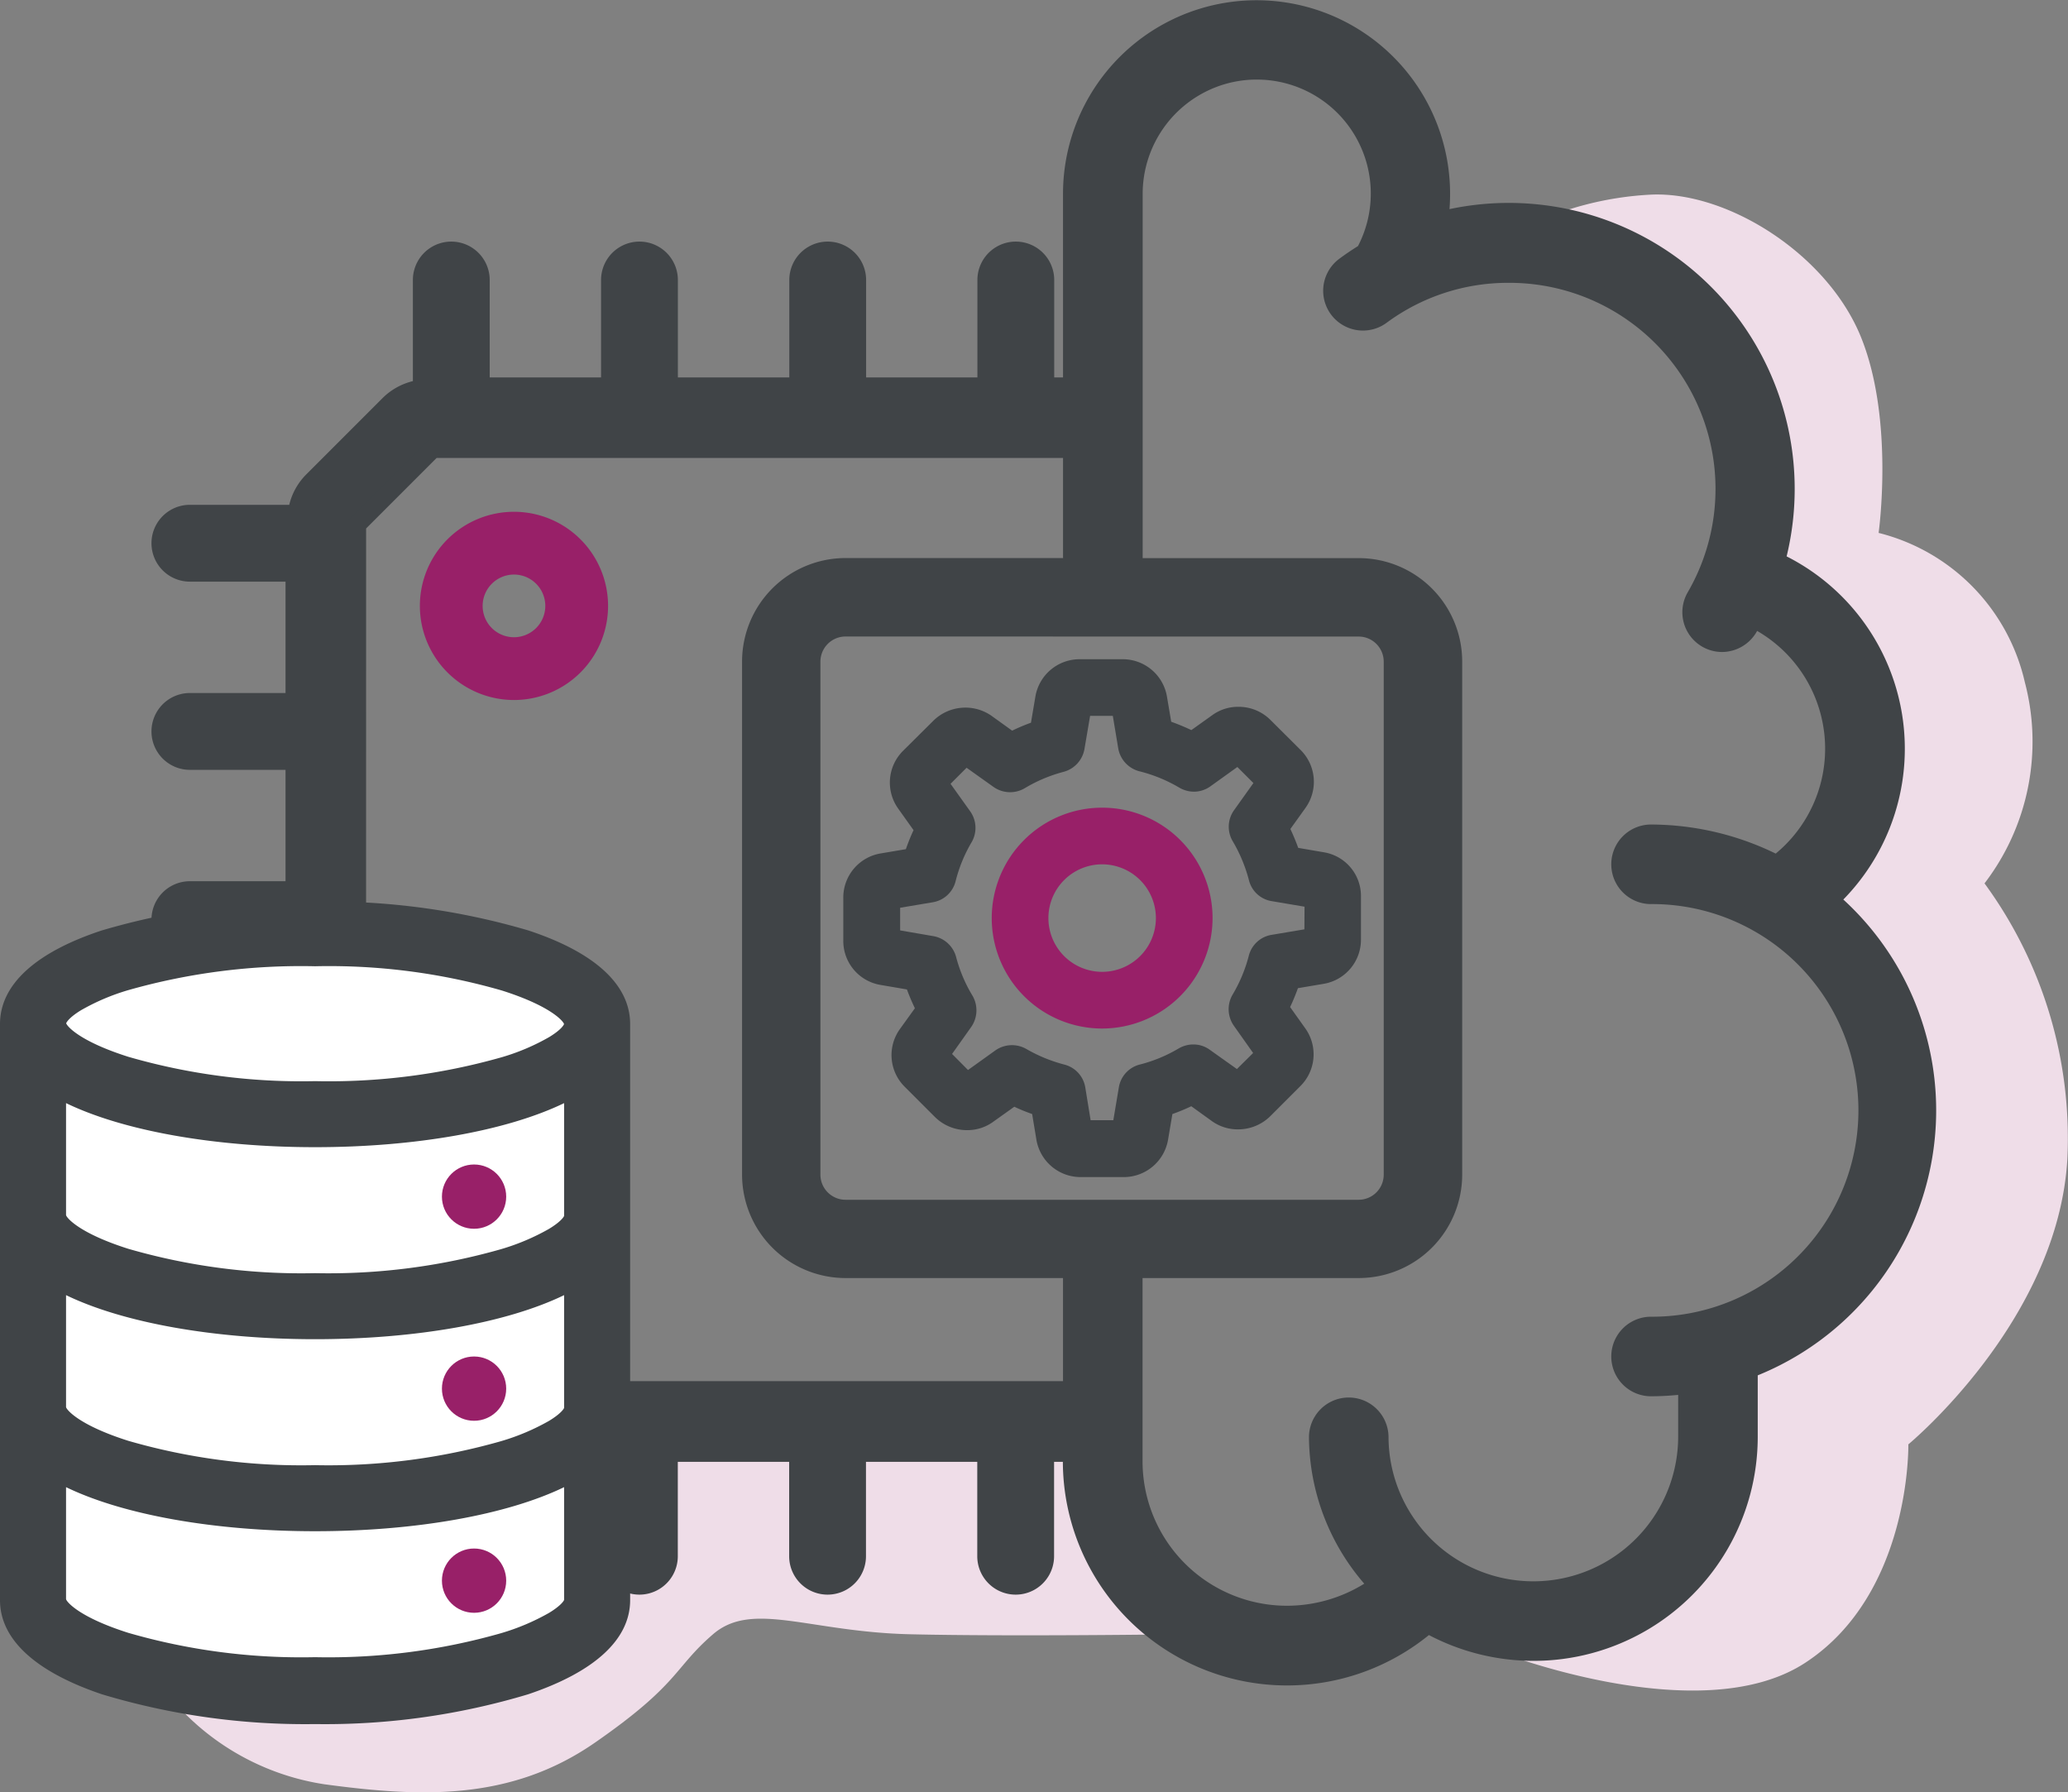
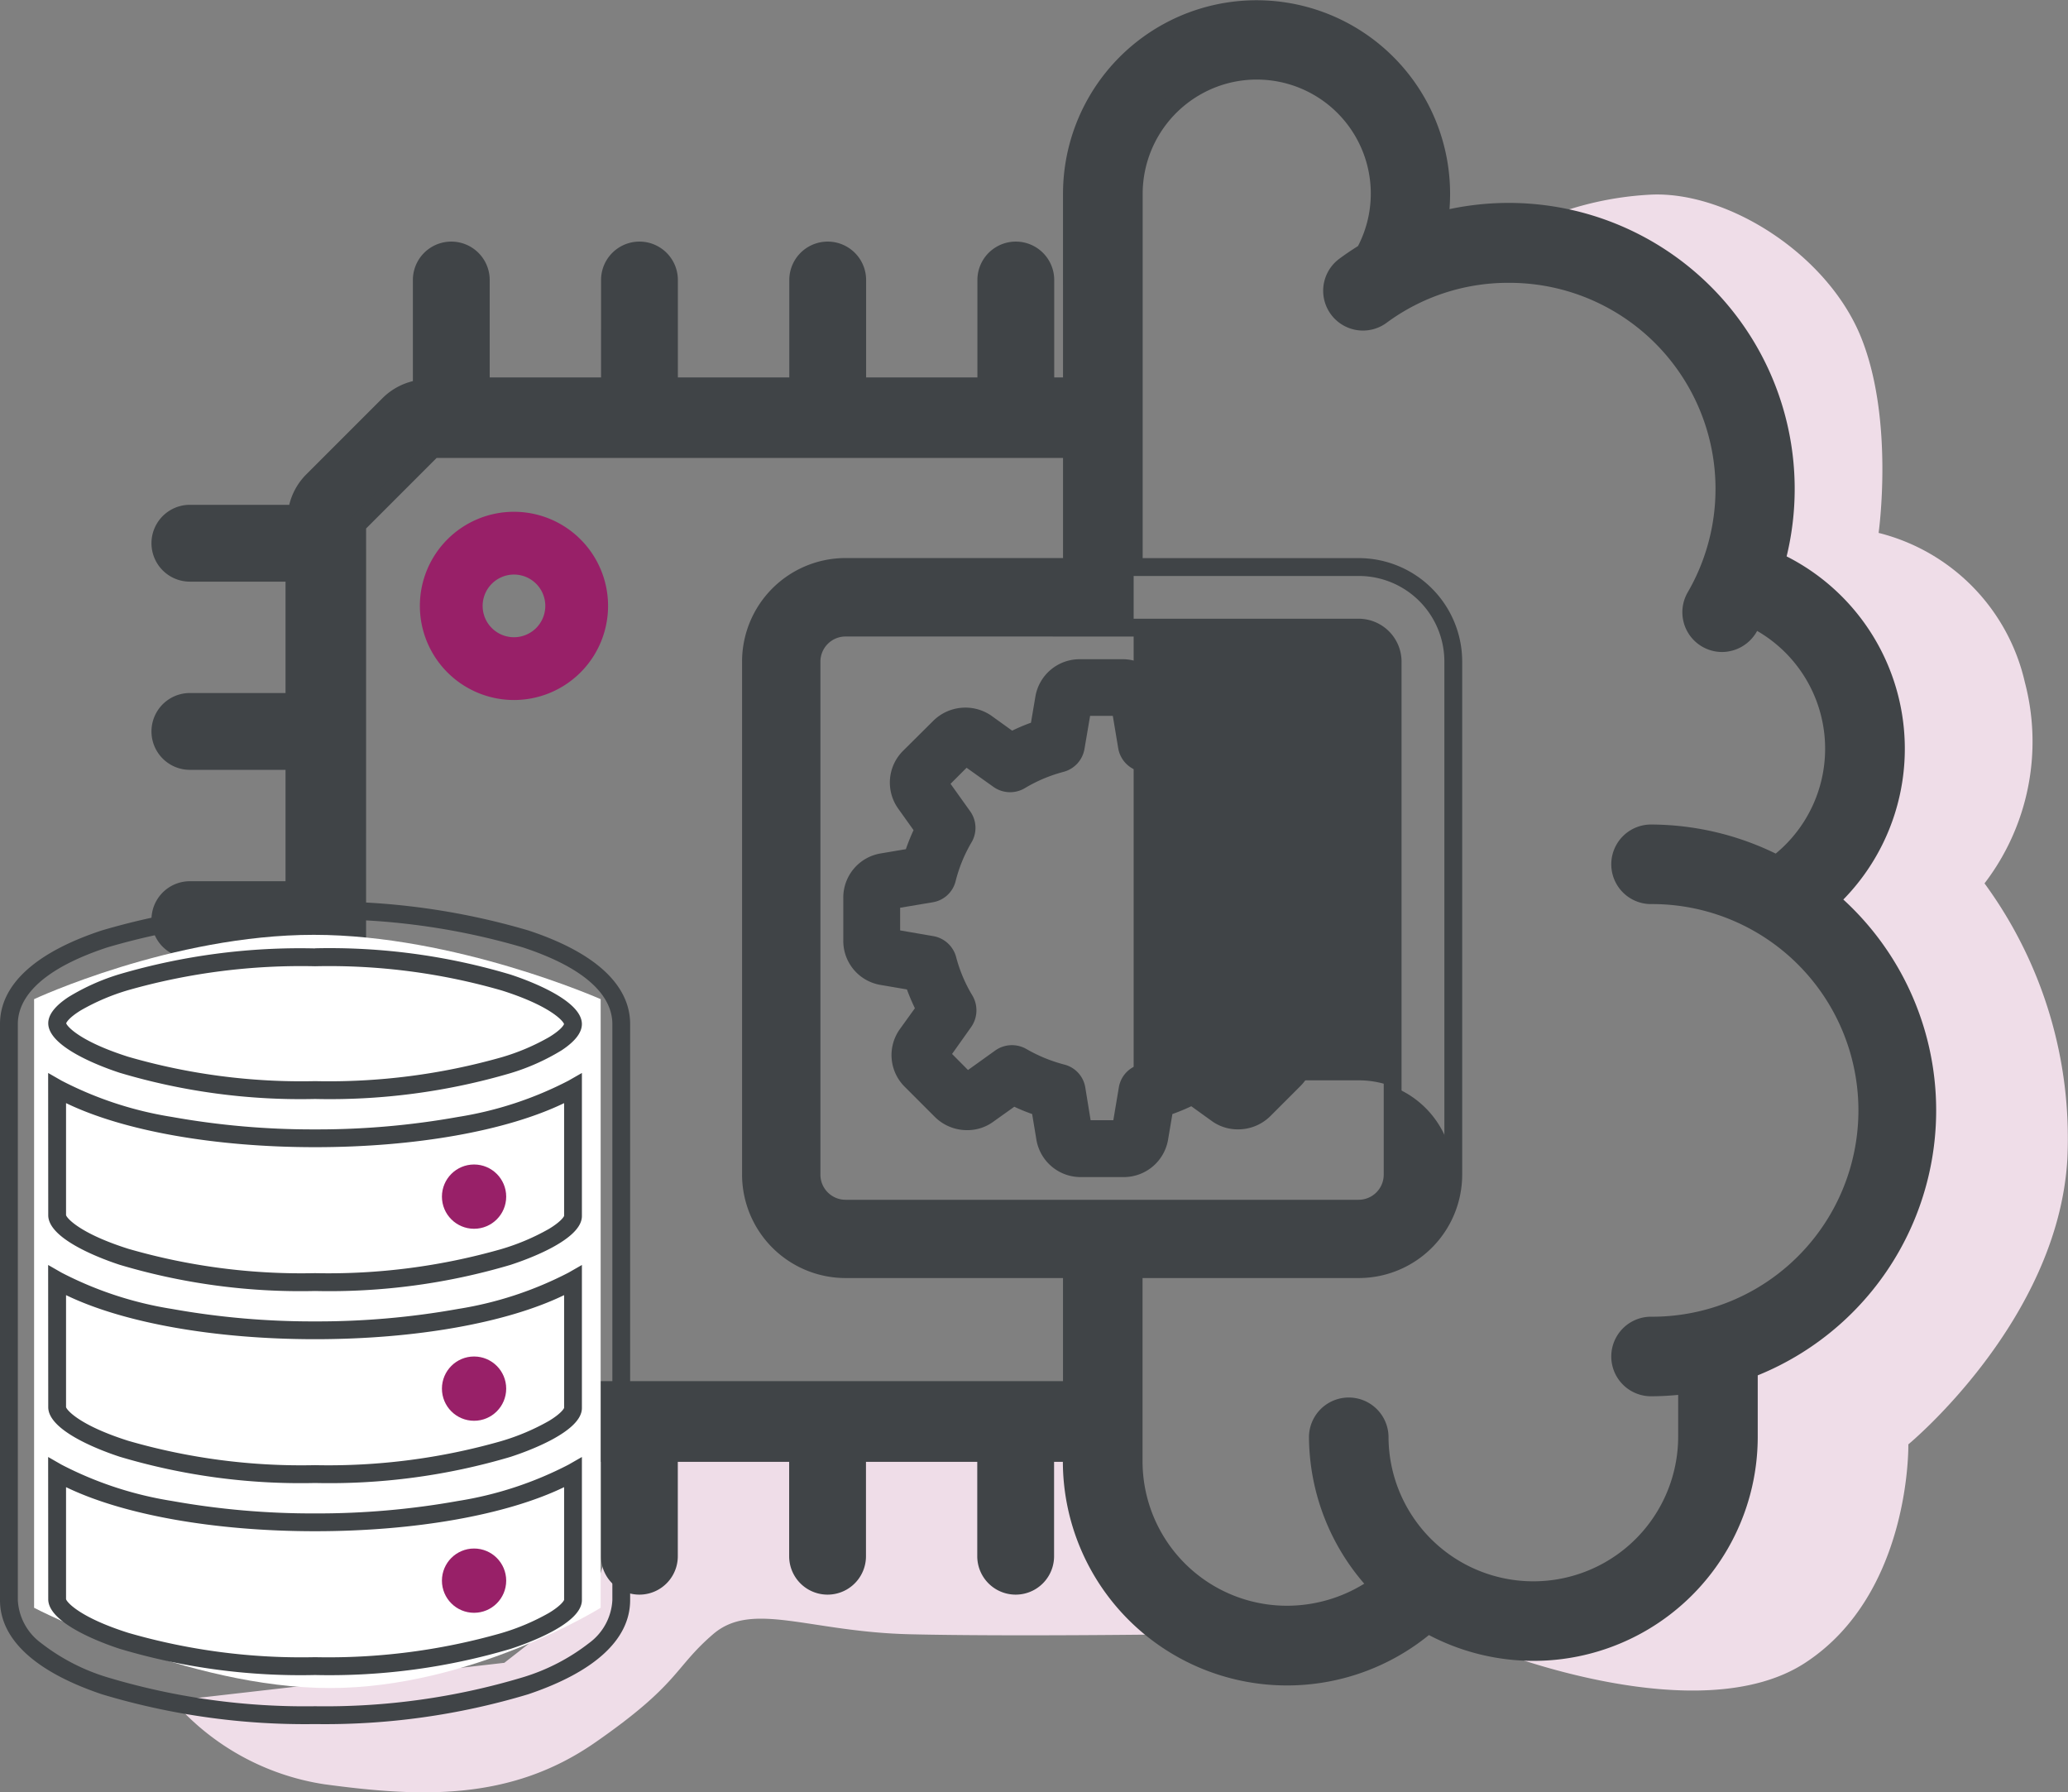
<svg xmlns="http://www.w3.org/2000/svg" width="115.976" height="100.5" viewBox="0 0 115.976 100.5">
  <rect x="0" y="0" width="115.976" height="100.5" fill="#808080" stroke="none" />
  <g transform="translate(0.5 0.5)">
    <path d="M3419.622,1074.117a14.029,14.029,0,0,0,8.478,4.683c5.363.725,10.426.966,15.182-2.333s4.418-4.179,6.621-6.077,5.381-.132,11.06,0,15.056,0,15.056,0l7.813.867,7.3-1.995,2.52,1.995s11.549,4.618,17.5.735,5.787-12.25,5.787-12.25,8.413-6.936,8.92-16.031a24.2,24.2,0,0,0-4.648-15.425,13.073,13.073,0,0,0,2.261-11.282,11.2,11.2,0,0,0-8.2-8.37s.891-6.323-.985-10.969-7.457-8.177-11.751-8a18.217,18.217,0,0,0-7.557,2.053l8.663,4.231,5.017,7.641-1.768,9.32h4.26l4.121,7.991-4.121,7.382,3.136,6.753.985,10.3-9.18,8.419-1.237,9.081-5.511,6.425-10.866-2.866-1.245,2.166-5.32,1.292-6.94-1.826-4.44-8.286-5.292-1.921h-16.389l-3.71,4.015-1.86,6.192-5.081,3.964Z" transform="translate(-3410.417 -979.253)" fill="#efdde8" />
    <g transform="translate(8.495 0)">
      <g transform="translate(0)">
        <path d="M38.133,22.755a2.384,2.384,0,0,0-2-2.394L34.639,20.1a12.387,12.387,0,0,0-.48-1.158l.881-1.228a2.417,2.417,0,0,0-.256-3.114l-1.708-1.7a2.448,2.448,0,0,0-3.106-.261l-1.241.885a12.027,12.027,0,0,0-1.228-.509l-.248-1.464a2.412,2.412,0,0,0-2.386-2.018H22.46a2.412,2.412,0,0,0-2.386,2.014l-.256,1.518a10.482,10.482,0,0,0-1.154.488l-1.212-.873a2.463,2.463,0,0,0-3.114.256l-1.712,1.7a2.412,2.412,0,0,0-.261,3.114l.893,1.253a11.079,11.079,0,0,0-.471,1.166l-1.468.248a2.409,2.409,0,0,0-2.014,2.386V25.22A2.4,2.4,0,0,0,11.32,27.6l1.518.261a11.756,11.756,0,0,0,.488,1.154l-.873,1.212a2.4,2.4,0,0,0,.256,3.11l1.708,1.708a2.455,2.455,0,0,0,3.106.261l1.253-.893a10.823,10.823,0,0,0,1.1.451l.248,1.493a2.412,2.412,0,0,0,2.386,2.018h2.415a2.422,2.422,0,0,0,2.386-2.018l.252-1.493a10.634,10.634,0,0,0,1.158-.48l1.224.877A2.471,2.471,0,0,0,33.067,35L34.775,33.3a2.407,2.407,0,0,0,.256-3.11l-.881-1.236a11.263,11.263,0,0,0,.48-1.158l1.493-.252a2.409,2.409,0,0,0,2.014-2.386v-2.4ZM15.17,31.58,16.295,30a1.532,1.532,0,0,0,.066-1.638,8.258,8.258,0,0,1-.935-2.212,1.507,1.507,0,0,0-1.2-1.083l-1.944-.335V23.289l1.915-.323a1.485,1.485,0,0,0,1.2-1.108,8.351,8.351,0,0,1,.906-2.216,1.5,1.5,0,0,0-.079-1.621l-1.145-1.609L16.1,15.391l1.584,1.129a1.515,1.515,0,0,0,1.638.062,8.439,8.439,0,0,1,2.212-.93,1.512,1.512,0,0,0,1.088-1.191l.331-1.948H24.4l.318,1.91a1.511,1.511,0,0,0,1.117,1.2,8.5,8.5,0,0,1,2.262.93,1.487,1.487,0,0,0,1.629-.074l1.58-1.133,1.021,1.017L31.2,17.954a1.491,1.491,0,0,0-.07,1.638,8.652,8.652,0,0,1,.918,2.208,1.48,1.48,0,0,0,1.2,1.1l1.931.327-.008,1.439-1.923.323a1.476,1.476,0,0,0-1.2,1.1,8.441,8.441,0,0,1-.926,2.216,1.512,1.512,0,0,0,.074,1.625l1.129,1.6-1.03,1.021L29.7,31.419a1.5,1.5,0,0,0-1.638-.07,8.326,8.326,0,0,1-2.2.914,1.484,1.484,0,0,0-1.108,1.2l-.323,1.923H22.99l-.318-1.927a1.493,1.493,0,0,0-1.1-1.2,8.69,8.69,0,0,1-2.171-.893,1.522,1.522,0,0,0-1.613.083l-1.6,1.145Z" transform="translate(29.098 27.029)" fill="#404447" />
        <path d="M22.46,9.435h2.407a2.515,2.515,0,0,1,2.485,2.1l.238,1.406a12.191,12.191,0,0,1,1.129.468l1.193-.851a2.457,2.457,0,0,1,1.446-.455h0a2.524,2.524,0,0,1,1.788.727l1.707,1.7a2.515,2.515,0,0,1,.267,3.243l-.847,1.181c.169.361.313.708.439,1.059l1.435.247a2.483,2.483,0,0,1,2.084,2.393h0l0,.1v2.4a2.507,2.507,0,0,1-2.1,2.485l-1.434.242a11.392,11.392,0,0,1-.439,1.059l.847,1.189a2.507,2.507,0,0,1-.267,3.238l-1.708,1.708a2.561,2.561,0,0,1-1.8.723,2.476,2.476,0,0,1-1.448-.456L28.715,34.5a10.669,10.669,0,0,1-1.059.438l-.242,1.435a2.521,2.521,0,0,1-2.485,2.1H22.514a2.515,2.515,0,0,1-2.485-2.1l-.238-1.435c-.352-.125-.69-.262-1-.41l-1.205.859a2.453,2.453,0,0,1-1.442.454,2.552,2.552,0,0,1-1.792-.725l-1.708-1.708a2.5,2.5,0,0,1-.267-3.238l.838-1.164c-.175-.366-.321-.712-.446-1.055L11.3,27.7a2.5,2.5,0,0,1-2.1-2.48V22.809a2.507,2.507,0,0,1,2.1-2.485l1.409-.238a11.238,11.238,0,0,1,.431-1.067l-.859-1.205a2.511,2.511,0,0,1,.271-3.243l1.712-1.7a2.563,2.563,0,0,1,3.243-.267l1.163.837a10.517,10.517,0,0,1,1.055-.446l.247-1.46A2.514,2.514,0,0,1,22.46,9.435Zm6.279,4.206-.053-.026a11.982,11.982,0,0,0-1.218-.5l-.056-.019-.258-1.522a2.315,2.315,0,0,0-2.287-1.935H22.46a2.314,2.314,0,0,0-2.287,1.931l-.266,1.575-.055.02a10.34,10.34,0,0,0-1.143.483l-.054.027-1.26-.908a2.363,2.363,0,0,0-2.984.245l-1.713,1.7a2.311,2.311,0,0,0-.249,2.985l.927,1.3-.025.053a11.03,11.03,0,0,0-.467,1.156l-.019.056-1.527.258a2.308,2.308,0,0,0-1.931,2.287V25.22a2.306,2.306,0,0,0,1.93,2.283l1.576.27.02.055a11.559,11.559,0,0,0,.484,1.144l.026.054-.907,1.26a2.3,2.3,0,0,0,.246,2.98l1.708,1.708a2.35,2.35,0,0,0,1.651.666,2.254,2.254,0,0,0,1.326-.416l1.3-.928.053.025a10.789,10.789,0,0,0,1.094.447l.056.02.258,1.551a2.315,2.315,0,0,0,2.287,1.934h2.415a2.322,2.322,0,0,0,2.288-1.935l.262-1.551.056-.02a10.482,10.482,0,0,0,1.147-.475l.054-.026,1.273.911a2.275,2.275,0,0,0,1.331.418A2.359,2.359,0,0,0,33,34.933L34.7,33.225a2.308,2.308,0,0,0,.246-2.981l-.915-1.285.025-.053a11.178,11.178,0,0,0,.475-1.148l.019-.056,1.551-.262a2.308,2.308,0,0,0,1.931-2.287v-2.3l0-.1a2.284,2.284,0,0,0-1.918-2.294l-1.551-.266-.02-.055a12.2,12.2,0,0,0-.476-1.149l-.025-.053.915-1.276a2.315,2.315,0,0,0-.246-2.985L33,12.972a2.323,2.323,0,0,0-1.647-.668h0a2.258,2.258,0,0,0-1.33.418Zm-5.867-1.229h1.612l.332,1.994a1.411,1.411,0,0,0,1.042,1.123,8.6,8.6,0,0,1,2.288.941,1.43,1.43,0,0,0,.711.194,1.387,1.387,0,0,0,.809-.263l1.648-1.182,1.141,1.137L31.28,18.012a1.394,1.394,0,0,0-.066,1.529,8.752,8.752,0,0,1,.929,2.234A1.373,1.373,0,0,0,33.256,22.8l2.016.341-.009,1.608-2.006.336a1.381,1.381,0,0,0-1.119,1.025,8.565,8.565,0,0,1-.938,2.244,1.418,1.418,0,0,0,.071,1.516l1.178,1.665-1.15,1.14L29.643,31.5a1.359,1.359,0,0,0-.808-.261,1.432,1.432,0,0,0-.721.2,8.408,8.408,0,0,1-2.225.924,1.386,1.386,0,0,0-1.035,1.123l-.337,2.006H22.9l-.332-2.011a1.385,1.385,0,0,0-1.026-1.114,8.8,8.8,0,0,1-2.2-.9,1.422,1.422,0,0,0-1.5.077l-1.675,1.2L15.04,31.591l1.173-1.652a1.433,1.433,0,0,0,.061-1.53,8.381,8.381,0,0,1-.945-2.237,1.407,1.407,0,0,0-1.115-1.01l-2.027-.349V23.2l2-.337A1.386,1.386,0,0,0,15.3,21.834a8.456,8.456,0,0,1,.917-2.244,1.4,1.4,0,0,0-.074-1.512L14.952,16.4l1.141-1.141,1.653,1.178a1.415,1.415,0,0,0,1.529.057,8.545,8.545,0,0,1,2.238-.941,1.408,1.408,0,0,0,1.014-1.111Zm1.443.2H23.041l-.317,1.864a1.609,1.609,0,0,1-1.159,1.271,8.349,8.349,0,0,0-2.188.92,1.615,1.615,0,0,1-1.746-.066l-1.516-1.08-.9.9,1.1,1.54a1.6,1.6,0,0,1,.084,1.729,8.257,8.257,0,0,0-.9,2.191,1.585,1.585,0,0,1-1.28,1.182l-1.831.308v1.27l1.861.321a1.608,1.608,0,0,1,1.274,1.155,8.19,8.19,0,0,0,.924,2.187,1.635,1.635,0,0,1-.07,1.747L15.3,31.569l.894.9,1.535-1.1a1.622,1.622,0,0,1,1.721-.088,8.6,8.6,0,0,0,2.146.883,1.585,1.585,0,0,1,1.174,1.275l.3,1.844h1.274l.309-1.839a1.585,1.585,0,0,1,1.183-1.284,8.208,8.208,0,0,0,2.172-.9,1.633,1.633,0,0,1,.823-.224,1.557,1.557,0,0,1,.925.3l1.518,1.079.91-.9-1.08-1.527a1.619,1.619,0,0,1-.079-1.733,8.366,8.366,0,0,0,.916-2.192,1.58,1.58,0,0,1,1.279-1.173l1.84-.309.007-1.27L33.224,23a1.571,1.571,0,0,1-1.275-1.174,8.551,8.551,0,0,0-.907-2.182,1.593,1.593,0,0,1,.075-1.747L32.2,16.378l-.9-.9-1.511,1.084a1.586,1.586,0,0,1-.925.3,1.631,1.631,0,0,1-.812-.221,8.4,8.4,0,0,0-2.236-.92A1.611,1.611,0,0,1,24.62,14.44Z" transform="translate(29.098 27.029)" fill="#404447" />
-         <path d="M17.129,23.3a5.942,5.942,0,1,0-5.942-5.942A5.946,5.946,0,0,0,17.129,23.3Zm-3.264-5.942a3.264,3.264,0,1,1,3.264,3.264A3.269,3.269,0,0,1,13.865,17.359Z" transform="translate(35.686 33.62)" fill="#982068" />
-         <path d="M17.129,23.552a6.192,6.192,0,1,1,6.192-6.192A6.2,6.2,0,0,1,17.129,23.552Zm0-11.885a5.692,5.692,0,1,0,5.692,5.692A5.7,5.7,0,0,0,17.129,11.667Zm0,9.206a3.514,3.514,0,1,1,3.514-3.514A3.518,3.518,0,0,1,17.129,20.873Zm0-6.528a3.014,3.014,0,1,0,3.014,3.014A3.017,3.017,0,0,0,17.129,14.345Z" transform="translate(35.686 33.62)" fill="#982068" />
        <path d="M8.815,18.065a5.277,5.277,0,1,0-5.277-5.277A5.28,5.28,0,0,0,8.815,18.065Zm0-7.034a1.757,1.757,0,1,1-1.757,1.757A1.759,1.759,0,0,1,8.815,11.031Z" transform="translate(11.014 20.686)" fill="#982068" />
-         <path d="M93.662,50.651a11.609,11.609,0,0,0-3.027-18.989,15.541,15.541,0,0,0-18.9-19.092,10.356,10.356,0,1,0-20.6-1.526V21.857H49.646V15.894a1.654,1.654,0,1,0-3.308,0v5.963H39.1V15.894a1.654,1.654,0,1,0-3.308,0v5.963H28.54V15.894a1.654,1.654,0,0,0-3.308,0v5.963H17.987V15.894a1.654,1.654,0,0,0-3.308,0v6.071a3.328,3.328,0,0,0-1.815.873L8.521,27.179A3.3,3.3,0,0,0,7.649,29H1.673a1.654,1.654,0,0,0,0,3.308H7.537v7.245H1.673a1.654,1.654,0,0,0,0,3.308H7.537V50.1H1.673a1.654,1.654,0,1,0,0,3.308H7.537v7.245H1.673a1.654,1.654,0,1,0,0,3.308H7.537v7.245H1.673a1.654,1.654,0,0,0,0,3.308H7.537v3.788a3.353,3.353,0,0,0,3.354,3.354h3.788v5.793a1.654,1.654,0,0,0,3.308,0V81.661h7.241v5.793a1.654,1.654,0,0,0,3.308,0V81.661h7.245v5.793a1.654,1.654,0,0,0,3.308,0V81.661H46.33v5.793a1.654,1.654,0,0,0,3.308,0V81.661h1.493v.463A12.08,12.08,0,0,0,71.1,91.271,12.072,12.072,0,0,0,89.092,80.743V76.972a15.531,15.531,0,0,0,4.569-26.321ZM81.851,76.256a1.733,1.733,0,0,0,1.729,1.729,15.06,15.06,0,0,0,2.068-.141v2.895a8.622,8.622,0,0,1-17.244,0,1.731,1.731,0,0,0-3.461,0A12.1,12.1,0,0,0,68.3,89.084,8.619,8.619,0,0,1,54.6,82.12V71.356H67.233a5.306,5.306,0,0,0,5.293-5.293V37.282a5.3,5.3,0,0,0-5.293-5.293H54.6V11.043a6.9,6.9,0,1,1,12.956,3.3c-.418.256-.786.5-1.125.757a1.73,1.73,0,1,0,2.051,2.787A12.074,12.074,0,0,1,86.111,33.638,1.729,1.729,0,0,0,87.6,36.252h0a1.754,1.754,0,0,0,1.505-.881c.087-.157.178-.318.261-.476a8.134,8.134,0,0,1,1.319,13.75,15.5,15.5,0,0,0-7.075-1.72h-.025a1.731,1.731,0,0,0,0,3.461,12.069,12.069,0,1,1,0,24.137A1.732,1.732,0,0,0,81.851,76.256ZM38.44,67.969a1.914,1.914,0,0,1-1.906-1.9V37.286a1.914,1.914,0,0,1,1.906-1.9H67.225a1.91,1.91,0,0,1,1.9,1.9V66.067a1.91,1.91,0,0,1-1.9,1.9ZM11.056,78.142V29.619L15.3,25.372h35.84v6.612H38.44a5.31,5.31,0,0,0-5.3,5.293V66.063a5.307,5.307,0,0,0,5.3,5.293h12.7v6.782H11.056Z" transform="translate(-0.019 -0.693)" fill="#404447" />
+         <path d="M93.662,50.651a11.609,11.609,0,0,0-3.027-18.989,15.541,15.541,0,0,0-18.9-19.092,10.356,10.356,0,1,0-20.6-1.526V21.857H49.646V15.894a1.654,1.654,0,1,0-3.308,0v5.963H39.1V15.894a1.654,1.654,0,1,0-3.308,0v5.963H28.54V15.894a1.654,1.654,0,0,0-3.308,0v5.963H17.987V15.894a1.654,1.654,0,0,0-3.308,0v6.071a3.328,3.328,0,0,0-1.815.873L8.521,27.179A3.3,3.3,0,0,0,7.649,29H1.673a1.654,1.654,0,0,0,0,3.308H7.537v7.245H1.673a1.654,1.654,0,0,0,0,3.308H7.537V50.1H1.673a1.654,1.654,0,1,0,0,3.308H7.537v7.245H1.673a1.654,1.654,0,1,0,0,3.308H7.537v7.245H1.673a1.654,1.654,0,0,0,0,3.308H7.537v3.788a3.353,3.353,0,0,0,3.354,3.354h3.788v5.793a1.654,1.654,0,0,0,3.308,0V81.661h7.241v5.793a1.654,1.654,0,0,0,3.308,0V81.661h7.245v5.793a1.654,1.654,0,0,0,3.308,0V81.661H46.33v5.793a1.654,1.654,0,0,0,3.308,0V81.661h1.493v.463A12.08,12.08,0,0,0,71.1,91.271,12.072,12.072,0,0,0,89.092,80.743V76.972a15.531,15.531,0,0,0,4.569-26.321ZM81.851,76.256a1.733,1.733,0,0,0,1.729,1.729,15.06,15.06,0,0,0,2.068-.141v2.895a8.622,8.622,0,0,1-17.244,0,1.731,1.731,0,0,0-3.461,0A12.1,12.1,0,0,0,68.3,89.084,8.619,8.619,0,0,1,54.6,82.12V71.356H67.233a5.306,5.306,0,0,0,5.293-5.293a5.3,5.3,0,0,0-5.293-5.293H54.6V11.043a6.9,6.9,0,1,1,12.956,3.3c-.418.256-.786.5-1.125.757a1.73,1.73,0,1,0,2.051,2.787A12.074,12.074,0,0,1,86.111,33.638,1.729,1.729,0,0,0,87.6,36.252h0a1.754,1.754,0,0,0,1.505-.881c.087-.157.178-.318.261-.476a8.134,8.134,0,0,1,1.319,13.75,15.5,15.5,0,0,0-7.075-1.72h-.025a1.731,1.731,0,0,0,0,3.461,12.069,12.069,0,1,1,0,24.137A1.732,1.732,0,0,0,81.851,76.256ZM38.44,67.969a1.914,1.914,0,0,1-1.906-1.9V37.286a1.914,1.914,0,0,1,1.906-1.9H67.225a1.91,1.91,0,0,1,1.9,1.9V66.067a1.91,1.91,0,0,1-1.9,1.9ZM11.056,78.142V29.619L15.3,25.372h35.84v6.612H38.44a5.31,5.31,0,0,0-5.3,5.293V66.063a5.307,5.307,0,0,0,5.3,5.293h12.7v6.782H11.056Z" transform="translate(-0.019 -0.693)" fill="#404447" />
        <path d="M63.2,94.7A12.57,12.57,0,0,1,50.631,82.161h-.493v5.293a2.154,2.154,0,1,1-4.308,0V82.161H39.589v5.293a2.154,2.154,0,1,1-4.308,0V82.161H29.036v5.293a2.154,2.154,0,1,1-4.308,0V82.161H18.487v5.293a2.154,2.154,0,1,1-4.308,0V82.161H10.891a3.858,3.858,0,0,1-3.854-3.854V75.02H1.673a2.154,2.154,0,1,1,0-4.308H7.037V64.466H1.673a2.154,2.154,0,0,1,0-4.308H7.037V53.913H1.673a2.154,2.154,0,1,1,0-4.308H7.037V43.36H1.673a2.154,2.154,0,0,1,0-4.308H7.037V32.807H1.673a2.154,2.154,0,0,1,0-4.308H7.245a3.606,3.606,0,0,1,.923-1.673l4.342-4.342a3.624,3.624,0,0,1,1.669-.921V15.894a2.154,2.154,0,1,1,4.308,0v5.463h6.245V15.894a2.154,2.154,0,1,1,4.308,0v5.463h6.249V15.894a2.154,2.154,0,1,1,4.308,0v5.463h6.241V15.894a2.154,2.154,0,1,1,4.308,0v5.463h.493V11.043a10.854,10.854,0,1,1,21.674.876A16.037,16.037,0,0,1,91.22,31.391,12.089,12.089,0,0,1,94.4,50.632a16.03,16.03,0,0,1-4.8,26.68v3.43A12.567,12.567,0,0,1,77.021,93.321h0a12.609,12.609,0,0,1-5.861-1.447A12.61,12.61,0,0,1,63.2,94.7ZM49.138,81.161h2.493v.963a11.58,11.58,0,0,0,19.143,8.768l.266-.229.306.172a11.6,11.6,0,0,0,5.676,1.485h0A11.567,11.567,0,0,0,88.592,80.744V76.627l.323-.122a15.027,15.027,0,0,0,4.422-25.473l-.426-.364.409-.382a11.1,11.1,0,0,0-2.9-18.17l-.381-.178.11-.406A15.027,15.027,0,0,0,71.863,13.053l-.731.19.11-.747a9.856,9.856,0,1,0-19.6-1.453V22.357H49.146V15.894a1.154,1.154,0,1,0-2.308,0v6.463H38.6V15.894a1.154,1.154,0,1,0-2.308,0v6.463H28.04V15.894a1.154,1.154,0,1,0-2.308,0v6.463H17.487V15.894a1.154,1.154,0,1,0-2.308,0v6.49l-.413.073a2.832,2.832,0,0,0-1.549.734L8.875,27.533a2.8,2.8,0,0,0-.733,1.55L8.07,29.5h-6.4a1.154,1.154,0,0,0,0,2.308H8.037v8.245H1.673a1.154,1.154,0,0,0,0,2.308H8.037V50.6H1.673a1.154,1.154,0,1,0,0,2.308H8.037v8.245H1.673a1.154,1.154,0,0,0,0,2.308H8.037v8.245H1.673a1.154,1.154,0,1,0,0,2.308H8.037v4.288a2.857,2.857,0,0,0,2.854,2.854h4.288v6.293a1.154,1.154,0,1,0,2.308,0V81.161h8.241v6.293a1.154,1.154,0,1,0,2.308,0V81.161h8.245v6.293a1.154,1.154,0,1,0,2.308,0V81.161H46.83v6.293a1.154,1.154,0,1,0,2.308,0Zm14.07,10.07a9.1,9.1,0,0,1-9.1-9.111V70.856H67.233a4.8,4.8,0,0,0,4.793-4.794V37.282a4.8,4.8,0,0,0-4.793-4.793H54.1V11.043a7.42,7.42,0,0,1,4.852-6.937,7.407,7.407,0,0,1,8.186,2.156A7.447,7.447,0,0,1,68,14.587l-.064.117-.114.07c-.4.246-.757.486-1.088.732l0,0a1.23,1.23,0,1,0,1.458,1.982,12.622,12.622,0,0,1,15.842.747,12.625,12.625,0,0,1,2.515,15.65l0,0A1.229,1.229,0,0,0,87.6,35.752a1.249,1.249,0,0,0,1.073-.626l.06-.108c.065-.118.133-.24.194-.355l.227-.431.437.216a8.634,8.634,0,0,1,1.4,14.594l-.252.193-.282-.145a15.018,15.018,0,0,0-6.846-1.665h-.025a1.231,1.231,0,0,0,0,2.461,12.569,12.569,0,1,1,0,25.137,1.231,1.231,0,1,0,0,2.461,14.619,14.619,0,0,0,2-.136l.569-.079v3.469a9.122,9.122,0,0,1-18.244,0,1.231,1.231,0,0,0-2.461,0,11.645,11.645,0,0,0,3.218,8l.4.414-.464.337A9.225,9.225,0,0,1,63.207,91.231ZM55.1,71.856V82.12a8.1,8.1,0,0,0,8.1,8.111,8.241,8.241,0,0,0,4.333-1.237,12.668,12.668,0,0,1-3.1-8.255,2.231,2.231,0,0,1,4.461,0,8.122,8.122,0,0,0,16.244,0V78.407c-.516.052-1.041.078-1.568.078a2.231,2.231,0,0,1,0-4.461,11.569,11.569,0,1,0,0-23.137,2.231,2.231,0,0,1,0-4.461h.025a16.022,16.022,0,0,1,7.013,1.63A7.626,7.626,0,0,0,89.566,35.57l-.027.049A2.251,2.251,0,0,1,87.6,36.752H87.6a2.229,2.229,0,0,1-1.916-3.365A11.557,11.557,0,0,0,75.637,16.052a11.454,11.454,0,0,0-6.853,2.242A2.23,2.23,0,1,1,66.138,14.7c.322-.239.665-.472,1.044-.709A6.393,6.393,0,0,0,61.5,4.655a6.344,6.344,0,0,0-2.194.39,6.417,6.417,0,0,0-4.2,6V31.488H67.233a5.805,5.805,0,0,1,5.793,5.792V66.063a5.805,5.805,0,0,1-5.793,5.793Zm-3.465,6.782H11.056v-.5h-.5V29.412l4.54-4.54H51.643v7.612H38.44a4.806,4.806,0,0,0-4.8,4.794V66.063a4.806,4.806,0,0,0,4.8,4.793h13.2Zm-40.083-1H50.639V71.856H38.44a5.807,5.807,0,0,1-5.8-5.792V37.277a5.807,5.807,0,0,1,5.8-5.793h12.2V25.872H15.51l-3.954,3.954Zm55.669-9.169H38.44a2.413,2.413,0,0,1-2.406-2.4V37.286a2.413,2.413,0,0,1,2.406-2.4H67.225a2.411,2.411,0,0,1,2.4,2.4V66.067A2.411,2.411,0,0,1,67.225,68.469ZM38.44,35.883a1.411,1.411,0,0,0-1.406,1.4V66.067a1.41,1.41,0,0,0,1.406,1.4H67.225a1.409,1.409,0,0,0,1.4-1.4V37.286a1.408,1.408,0,0,0-1.4-1.4Z" transform="translate(-0.019 -0.693)" fill="#404447" />
-         <path d="M13.418,24H6.872V17.458a1.654,1.654,0,0,0-3.308,0v8.2a1.656,1.656,0,0,0,1.654,1.654h8.2a1.654,1.654,0,1,0,0-3.308Z" transform="translate(11.095 46.684)" />
      </g>
    </g>
    <g transform="translate(0 50.555)">
      <path d="M0,.542S7.739-3.065,15.683-3.065,31.774.542,31.774.542V34.669s-7.241,4.5-15.184,4.5S0,34.669,0,34.669Z" transform="translate(1.412 4.428)" fill="#fff" />
-       <path d="M13.8,8.842v32.3c0,4.221,8.632,6.45,17.17,6.45s17.17-2.229,17.17-6.45V8.842C48.139.353,13.8.353,13.8,8.842ZM30.97,5.1C40.5,5.1,45.436,7.7,45.436,8.842s-4.933,3.7-14.466,3.7S16.5,9.933,16.5,8.8,21.436,5.1,30.97,5.1Zm0,39.746c-9.533,0-14.466-2.609-14.466-3.747V33.98c3.225,1.85,8.869,2.8,14.466,2.8s11.241-.949,14.466-2.8v7.162C45.436,42.233,40.5,44.842,30.97,44.842Zm0-10.767c-9.533,0-14.466-2.609-14.466-3.747V23.214c3.225,1.85,8.869,2.8,14.466,2.8s11.241-.949,14.466-2.8v7.162C45.436,31.466,40.5,34.075,30.97,34.075Zm0-10.767c-9.533,0-14.466-2.609-14.466-3.747V12.447c3.225,1.85,8.869,2.8,14.466,2.8s11.241-.949,14.466-2.8v7.162C45.436,20.7,40.5,23.309,30.97,23.309Z" transform="translate(-13.8 -2.475)" fill="#404447" />
      <path d="M30.97,1.975A39.827,39.827,0,0,1,42.93,3.592c3.735,1.231,5.709,3.047,5.709,5.25v32.3c0,2.2-1.979,4.022-5.724,5.282A39.521,39.521,0,0,1,30.97,48.093a39.521,39.521,0,0,1-11.946-1.668c-3.745-1.26-5.724-3.086-5.724-5.282V8.842c0-2.2,1.974-4.019,5.709-5.25A39.827,39.827,0,0,1,30.97,1.975Zm0,45.118A38.5,38.5,0,0,0,42.6,45.476a11.414,11.414,0,0,0,3.736-1.926,3.185,3.185,0,0,0,1.306-2.408V8.842c0-1.207-.871-2.932-5.022-4.3A38.821,38.821,0,0,0,30.97,2.975,38.821,38.821,0,0,0,19.322,4.542C15.171,5.91,14.3,7.636,14.3,8.842v32.3a3.185,3.185,0,0,0,1.306,2.408,11.414,11.414,0,0,0,3.736,1.926A38.5,38.5,0,0,0,30.97,47.093Zm0-42.5A35.443,35.443,0,0,1,41.933,6.067c.939.308,4,1.417,4,2.775,0,.482-.386.979-1.146,1.477a12.267,12.267,0,0,1-2.859,1.276A35.938,35.938,0,0,1,30.97,13.042a35.443,35.443,0,0,1-10.964-1.471c-.939-.308-4-1.417-4-2.775,0-.482.386-.979,1.146-1.477a12.267,12.267,0,0,1,2.859-1.276A35.937,35.937,0,0,1,30.97,4.6ZM44.933,8.841c-.066-.2-.822-1.036-3.488-1.881A34.916,34.916,0,0,0,30.97,5.6,35.433,35.433,0,0,0,20.5,6.937a12.22,12.22,0,0,0-2.667,1.135c-.668.411-.8.671-.822.725.066.2.822,1.036,3.488,1.881A34.916,34.916,0,0,0,30.97,12.042,35.433,35.433,0,0,0,41.443,10.7a12.22,12.22,0,0,0,2.667-1.135C44.779,9.155,44.911,8.9,44.933,8.841ZM16,11.584l.749.429a20.326,20.326,0,0,0,6.187,2.035,44.68,44.68,0,0,0,8.031.7,44.68,44.68,0,0,0,8.031-.7,20.326,20.326,0,0,0,6.187-2.035l.749-.429v8.025c0,1.329-3.064,2.429-4,2.734A35.678,35.678,0,0,1,30.97,23.809a35.443,35.443,0,0,1-10.964-1.471c-.939-.308-4-1.417-4-2.775ZM30.97,15.745c-5.627,0-10.753-.915-13.966-2.471v6.279c.043.175.779,1.031,3.491,1.89A34.916,34.916,0,0,0,30.97,22.809a35.248,35.248,0,0,0,10.436-1.347,12.616,12.616,0,0,0,2.678-1.133c.63-.381.825-.652.852-.733V13.275C41.722,14.83,36.6,15.745,30.97,15.745ZM16,22.35l.749.429a20.326,20.326,0,0,0,6.187,2.035,44.68,44.68,0,0,0,8.031.7,44.68,44.68,0,0,0,8.031-.7,20.326,20.326,0,0,0,6.187-2.035l.749-.429v8.025c0,1.329-3.064,2.429-4,2.734A35.678,35.678,0,0,1,30.97,34.575,35.443,35.443,0,0,1,20.006,33.1c-.939-.308-4-1.417-4-2.775ZM30.97,26.512c-5.627,0-10.753-.915-13.966-2.471V30.32c.043.176.779,1.031,3.491,1.89A34.916,34.916,0,0,0,30.97,33.575a35.248,35.248,0,0,0,10.436-1.347,12.617,12.617,0,0,0,2.678-1.133c.63-.381.825-.652.852-.733V24.041C41.722,25.6,36.6,26.512,30.97,26.512ZM16,33.117l.749.429a20.326,20.326,0,0,0,6.187,2.035,44.68,44.68,0,0,0,8.031.7,44.68,44.68,0,0,0,8.031-.7,20.326,20.326,0,0,0,6.187-2.035l.749-.429v8.025c0,1.329-3.064,2.429-4,2.734A35.678,35.678,0,0,1,30.97,45.342,35.443,35.443,0,0,1,20.006,43.87c-.939-.308-4-1.417-4-2.775ZM30.97,37.279c-5.627,0-10.753-.915-13.966-2.471v6.279c.043.175.779,1.031,3.491,1.89A34.916,34.916,0,0,0,30.97,44.342a35.248,35.248,0,0,0,10.436-1.347,12.616,12.616,0,0,0,2.678-1.133c.63-.381.825-.652.852-.733V34.808C41.722,36.363,36.6,37.279,30.97,37.279Z" transform="translate(-13.8 -2.475)" fill="#404447" />
      <circle cx="1.802" cy="1.802" r="1.802" transform="translate(24.284 14.241)" fill="#982068" />
      <circle cx="1.802" cy="1.802" r="1.802" transform="translate(24.284 25.007)" fill="#982068" />
      <circle cx="1.802" cy="1.802" r="1.802" transform="translate(24.284 35.774)" fill="#982068" />
    </g>
  </g>
</svg>